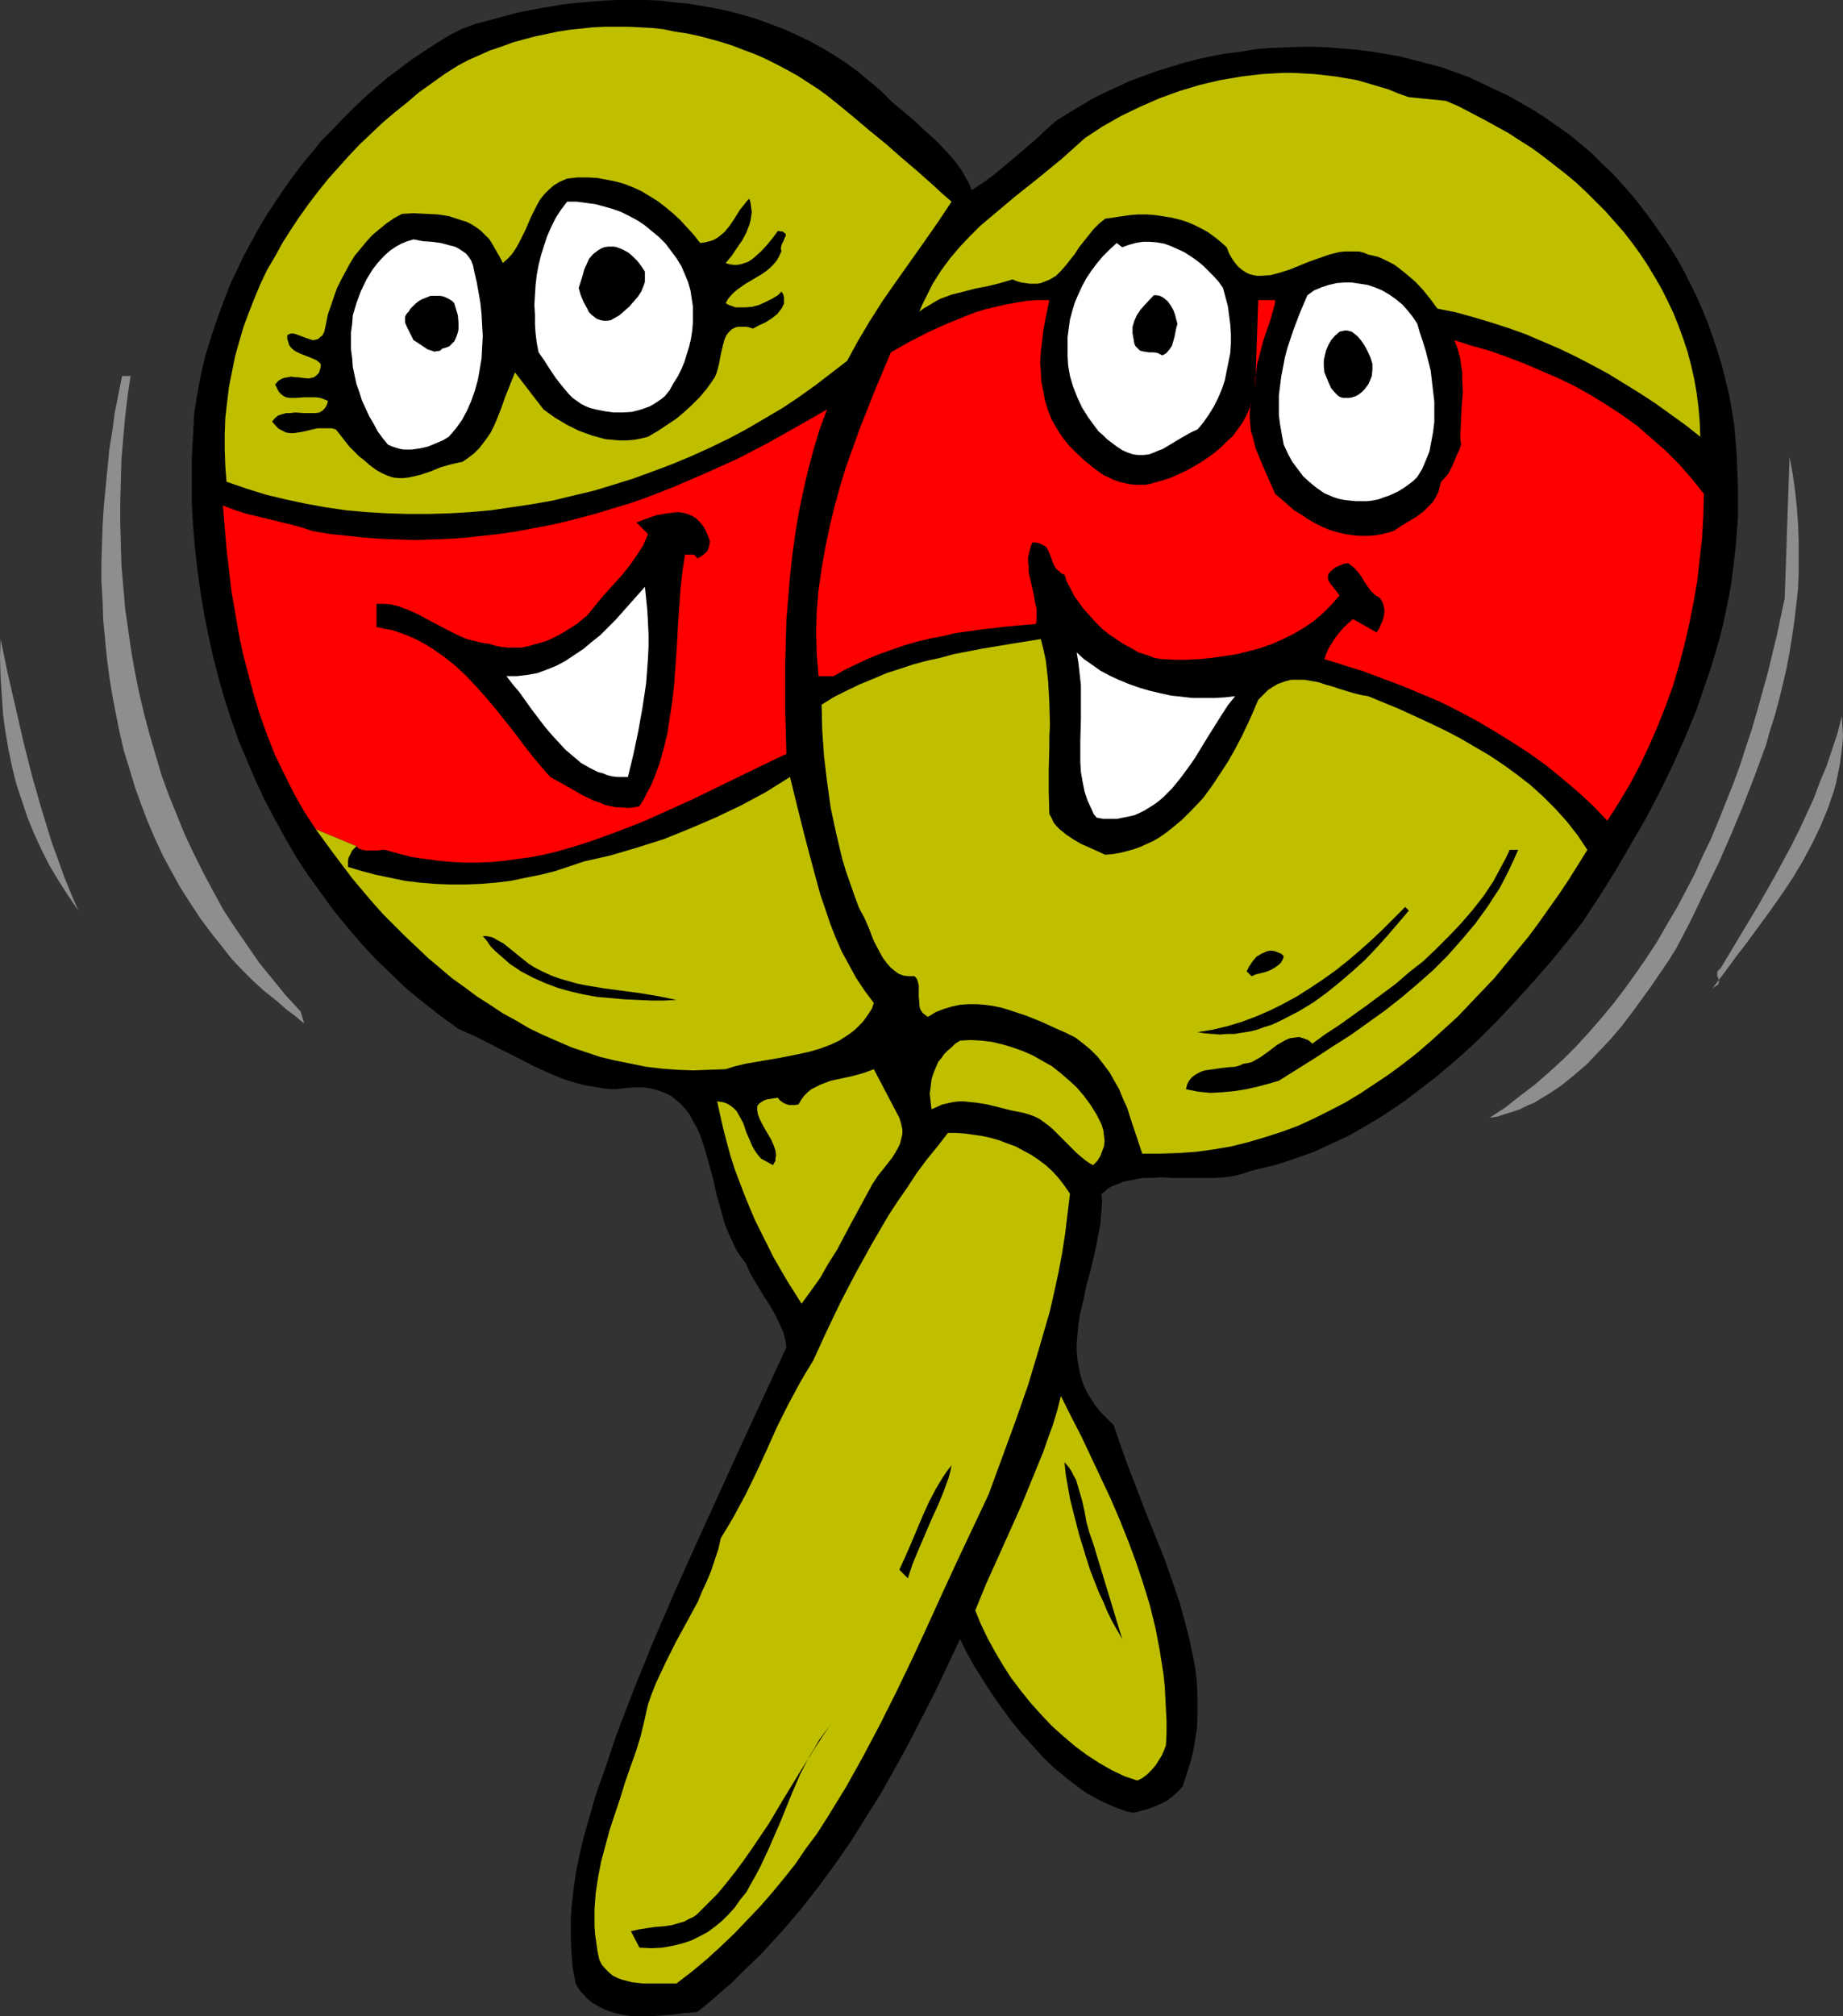
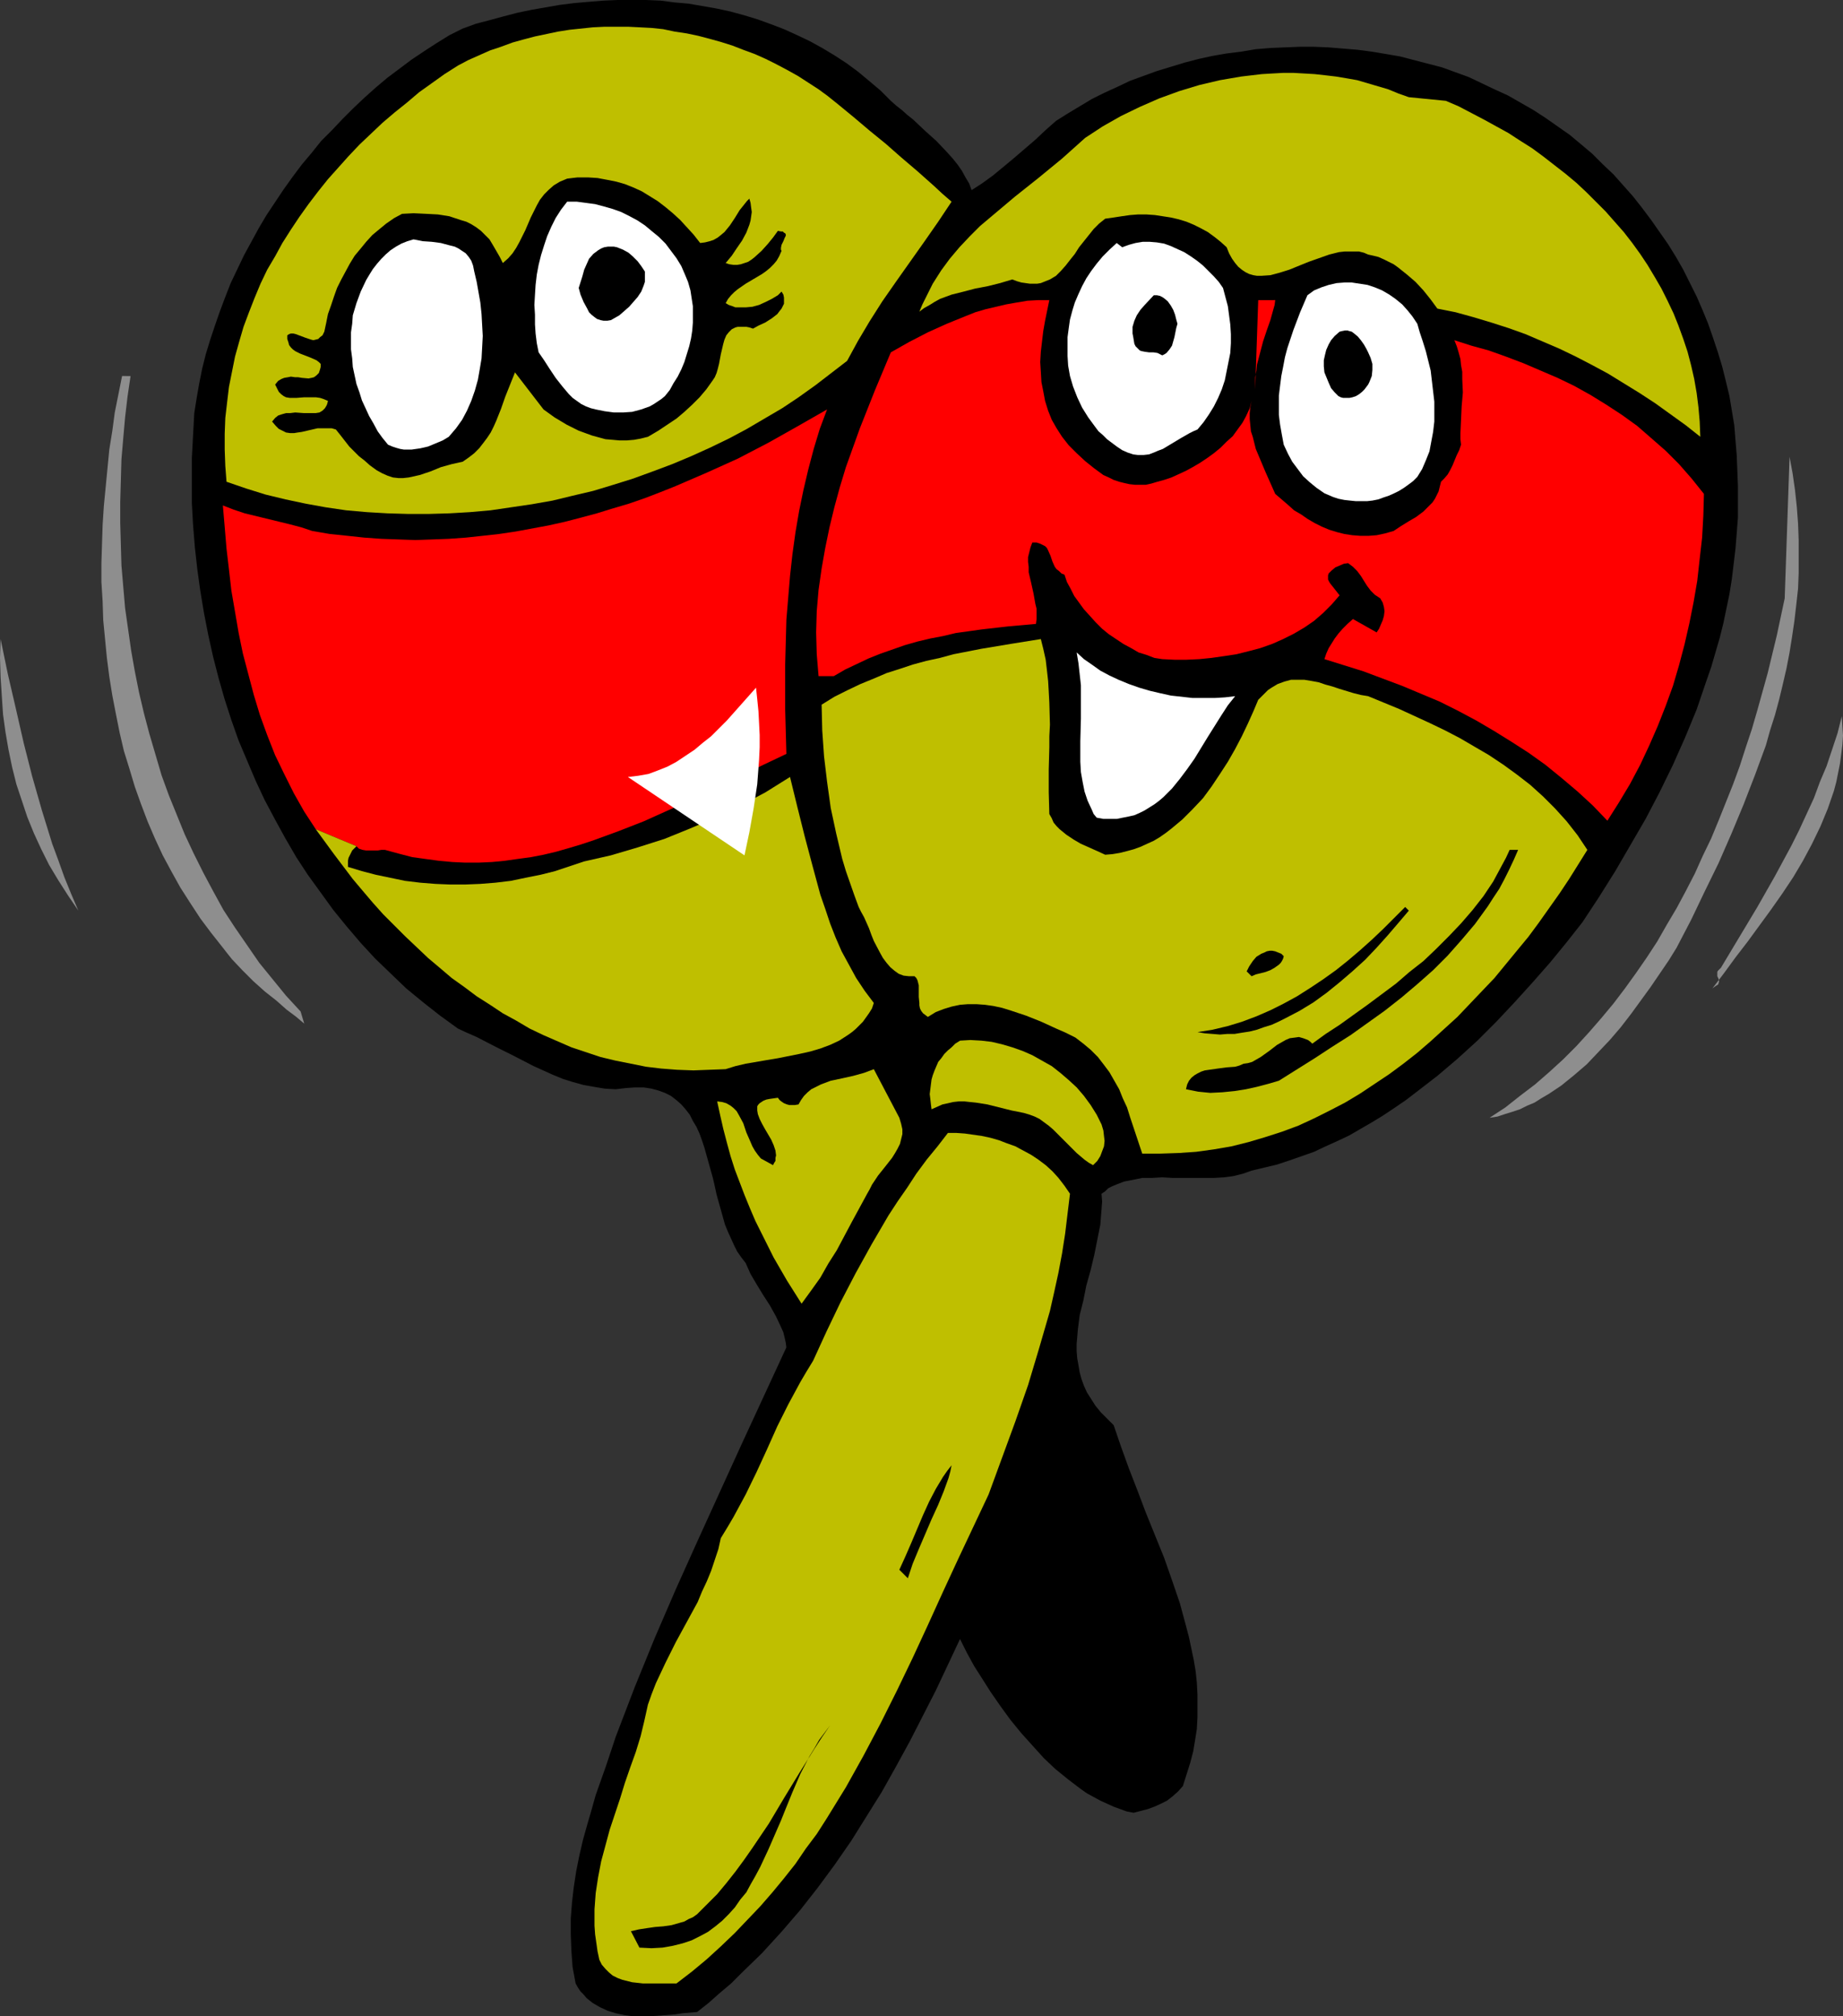
<svg xmlns="http://www.w3.org/2000/svg" xmlns:ns1="http://sodipodi.sourceforge.net/DTD/sodipodi-0.dtd" xmlns:ns2="http://www.inkscape.org/namespaces/inkscape" version="1.0" width="129.766mm" height="141.879mm" id="svg35" ns1:docname="Maracas - Smiling.wmf">
  <rect width="100%" height="100%" fill="#333333" stroke="none" />
  <ns1:namedview id="namedview35" pagecolor="#ffffff" bordercolor="#000000" borderopacity="0.25" ns2:showpageshadow="2" ns2:pageopacity="0.0" ns2:pagecheckerboard="0" ns2:deskcolor="#d1d1d1" ns2:document-units="mm" />
  <defs id="defs1">
    <pattern id="WMFhbasepattern" patternUnits="userSpaceOnUse" width="6" height="6" x="0" y="0" />
  </defs>
  <path style="fill:#000000;fill-opacity:1;fill-rule:evenodd;stroke:none" d="m 258.56,50.57 2.747,-1.777 2.909,-2.1 2.747,-2.262 2.909,-2.423 5.656,-4.847 2.747,-2.585 2.747,-2.423 3.07,-1.939 3.232,-1.939 3.232,-1.939 3.232,-1.616 3.555,-1.616 3.394,-1.616 3.555,-1.293 3.555,-1.293 3.717,-1.131 3.717,-1.131 3.717,-0.969 3.717,-0.808 3.717,-0.646 3.878,-0.485 3.878,-0.646 3.878,-0.323 3.878,-0.162 3.878,-0.162 h 3.878 l 3.878,0.162 3.878,0.323 3.878,0.323 3.717,0.485 3.878,0.646 3.717,0.646 3.717,0.969 3.717,0.969 3.717,0.969 3.555,1.293 3.555,1.293 3.394,1.616 3.394,1.616 3.555,1.616 3.394,1.939 3.394,1.939 3.232,2.1 3.232,2.262 3.232,2.262 2.909,2.423 3.07,2.585 2.747,2.747 2.909,2.747 2.586,2.908 2.586,2.908 2.424,3.07 2.424,3.231 2.262,3.231 2.262,3.231 2.101,3.393 1.939,3.393 1.778,3.554 1.778,3.554 1.616,3.716 1.454,3.554 1.293,3.716 1.293,3.878 1.131,3.716 0.97,3.878 0.97,4.039 0.646,3.878 0.646,3.878 0.323,4.039 0.323,3.878 0.162,4.039 0.162,4.201 v 4.201 4.201 l -0.323,4.201 -0.323,4.039 -0.485,4.039 -0.485,4.039 -0.646,4.039 -0.808,3.878 -0.808,3.878 -0.97,3.878 -1.131,3.878 -1.131,3.878 -1.293,3.716 -2.586,7.594 -3.07,7.432 -3.232,7.27 -3.555,7.27 -3.717,7.109 -4.04,6.947 -4.04,6.947 -4.363,6.947 -4.363,6.624 -4.202,5.332 -4.363,5.332 -4.686,5.332 -4.686,5.17 -5.01,5.332 -5.01,5.009 -5.333,4.847 -5.333,4.524 -5.656,4.362 -2.747,2.1 -3.07,2.1 -2.909,1.939 -2.909,1.777 -3.07,1.777 -3.07,1.777 -3.07,1.454 -3.232,1.454 -3.07,1.454 -3.232,1.131 -3.232,1.131 -3.394,1.131 -3.394,0.808 -3.394,0.808 -2.262,0.808 -2.586,0.646 -2.424,0.323 -2.747,0.162 h -2.747 -2.747 -5.494 l -2.747,-0.162 -2.747,0.162 h -2.586 l -2.424,0.485 -2.424,0.485 -2.101,0.808 -1.131,0.485 -0.97,0.485 -0.808,0.808 -0.97,0.646 0.162,2.1 -0.162,2.1 -0.323,4.039 -0.808,4.039 -0.808,4.039 -0.97,4.039 -1.131,4.039 -0.808,4.039 -0.97,3.878 -0.485,3.878 -0.162,1.939 -0.162,1.777 v 1.939 l 0.162,1.939 0.323,1.777 0.323,1.939 0.485,1.777 0.646,1.777 0.808,1.777 1.131,1.777 1.131,1.777 1.454,1.777 1.616,1.616 1.778,1.777 1.939,5.655 2.101,5.816 2.262,5.816 2.262,5.978 4.848,11.956 2.101,5.978 2.101,6.139 1.616,5.978 0.808,3.07 0.646,3.07 0.646,3.07 0.485,2.908 0.323,3.07 0.162,3.07 v 3.07 3.07 l -0.162,3.07 -0.485,3.07 -0.485,2.908 -0.808,3.07 -0.97,3.07 -0.97,3.07 -1.293,1.454 -1.454,1.293 -1.454,1.131 -1.616,0.808 -1.778,0.808 -1.778,0.646 -3.717,0.969 -1.778,-0.323 -1.778,-0.646 -1.778,-0.646 -1.778,-0.808 -1.778,-0.808 -1.778,-0.969 -1.778,-0.969 -1.616,-1.131 -3.394,-2.585 -3.394,-2.747 -3.07,-2.908 -3.07,-3.393 -2.909,-3.231 -2.909,-3.554 -2.586,-3.554 -2.586,-3.716 -2.262,-3.554 -2.262,-3.554 -1.939,-3.554 -1.778,-3.554 -6.464,13.733 -3.555,6.947 -3.394,6.624 -3.717,6.786 -3.717,6.624 -4.04,6.463 -4.04,6.463 -4.363,6.301 -4.525,6.139 -4.686,5.978 -5.01,5.816 -5.171,5.655 -5.494,5.332 -2.747,2.747 -3.07,2.585 -2.909,2.585 -3.07,2.423 -1.939,0.162 -1.939,0.162 -2.101,0.323 -2.101,0.162 -4.525,0.323 h -2.262 -2.262 l -2.262,-0.323 -2.262,-0.485 -2.101,-0.646 -2.101,-0.969 -1.939,-1.131 -0.808,-0.646 -0.808,-0.646 -0.808,-0.969 -0.808,-0.808 -0.646,-0.969 -0.646,-1.131 -0.808,-4.362 -0.323,-4.362 -0.162,-4.362 v -4.201 l 0.323,-4.201 0.485,-4.201 0.646,-4.201 0.808,-4.039 0.97,-4.201 1.131,-4.039 1.131,-3.878 1.131,-4.039 2.747,-7.755 2.586,-7.755 5.01,-13.087 5.333,-13.087 5.656,-13.087 5.818,-12.925 11.635,-25.527 11.958,-25.85 -0.162,-1.293 -0.323,-1.454 -0.323,-1.293 -0.646,-1.454 -1.293,-2.747 -1.616,-2.908 -1.778,-2.747 -1.778,-2.908 -1.616,-2.747 -1.293,-2.908 -1.131,-1.454 -1.131,-1.616 -0.808,-1.616 -0.808,-1.777 -0.808,-1.777 -0.808,-1.939 -1.131,-4.039 -1.131,-4.039 -0.485,-2.262 -0.485,-2.1 -1.131,-4.039 -1.131,-4.039 -0.646,-1.939 -0.646,-1.777 -0.808,-1.777 -0.97,-1.616 -0.808,-1.616 -1.131,-1.454 -1.131,-1.293 -1.293,-1.131 -1.454,-1.131 -1.616,-0.808 -1.778,-0.646 -1.778,-0.485 -2.101,-0.323 h -2.262 l -2.424,0.162 -2.747,0.323 -2.909,-0.162 -2.909,-0.485 -2.747,-0.485 -2.909,-0.808 -2.586,-0.808 -2.747,-1.131 -5.01,-2.262 -5.01,-2.585 -5.171,-2.585 -5.01,-2.585 -2.586,-1.131 -2.424,-1.131 -4.686,-3.393 -4.525,-3.554 -4.525,-3.716 -4.04,-3.878 -4.202,-4.039 -3.878,-4.201 -3.717,-4.362 -3.555,-4.362 -3.394,-4.685 -3.394,-4.685 -3.07,-4.685 -2.909,-5.009 -2.747,-5.009 -2.747,-5.17 -2.424,-5.17 -2.262,-5.332 -2.262,-5.332 -1.939,-5.493 -1.778,-5.493 -1.616,-5.655 -1.454,-5.655 -1.293,-5.816 -1.131,-5.816 -0.97,-5.816 -0.808,-5.816 -0.646,-5.816 -0.485,-5.978 -0.323,-5.816 v -6.139 -5.816 l 0.323,-5.978 0.323,-5.978 0.646,-4.039 0.646,-3.716 0.808,-4.039 0.97,-3.878 1.131,-3.716 1.293,-3.878 1.293,-3.716 1.454,-3.878 1.454,-3.716 1.778,-3.716 1.778,-3.716 1.939,-3.554 1.939,-3.554 2.101,-3.554 2.262,-3.393 2.262,-3.393 2.424,-3.393 2.424,-3.231 2.586,-3.07 2.586,-3.231 2.909,-2.908 2.747,-2.908 2.909,-2.908 2.909,-2.747 3.07,-2.747 3.07,-2.585 3.232,-2.423 3.232,-2.423 3.394,-2.262 3.232,-2.1 3.394,-2.1 3.555,-1.777 3.555,-1.293 3.717,-0.969 3.555,-0.969 3.717,-0.969 3.878,-0.808 3.717,-0.646 3.717,-0.646 3.878,-0.485 3.717,-0.323 3.878,-0.323 L 164.347,0 h 3.717 3.878 l 3.878,0.162 3.717,0.485 3.717,0.323 3.717,0.646 3.717,0.646 3.717,0.808 3.555,0.969 3.717,1.131 3.555,1.293 3.394,1.293 3.555,1.616 3.394,1.616 3.232,1.777 3.232,1.939 3.232,2.1 3.07,2.262 2.909,2.423 3.07,2.585 2.747,2.747 1.454,1.293 1.454,1.131 1.454,1.293 1.616,1.293 3.07,2.908 3.07,2.747 2.909,3.07 1.454,1.616 1.293,1.616 1.131,1.616 0.97,1.777 0.97,1.616 z" id="path1" />
  <path style="fill:#bfbf00;fill-opacity:1;fill-rule:evenodd;stroke:none" d="m 253.227,53.64 -3.555,5.332 -3.717,5.332 -7.434,10.502 -3.717,5.332 -3.394,5.332 -3.07,5.17 -2.909,5.332 -4.202,3.231 -4.202,3.231 -4.525,3.231 -4.363,2.908 -4.686,2.747 -4.686,2.747 -4.848,2.585 -5.01,2.423 -5.01,2.262 -5.01,2.1 -5.171,1.939 -5.333,1.939 -5.171,1.616 -5.333,1.616 -5.494,1.293 -5.333,1.293 -5.494,0.969 -5.494,0.808 -5.494,0.808 -5.494,0.485 -5.494,0.323 -5.494,0.162 h -5.494 l -5.494,-0.162 -5.494,-0.323 -5.494,-0.485 -5.494,-0.808 -5.333,-0.969 -5.333,-1.131 -5.333,-1.293 -5.171,-1.616 -5.171,-1.777 -0.323,-4.201 -0.162,-4.362 v -4.201 l 0.162,-4.201 0.485,-4.201 0.485,-4.039 0.808,-4.039 0.808,-4.039 1.131,-4.039 1.131,-3.878 1.454,-3.878 1.454,-3.716 1.616,-3.878 1.778,-3.716 2.101,-3.554 1.939,-3.554 2.262,-3.554 2.262,-3.393 2.424,-3.393 2.586,-3.393 2.586,-3.231 2.747,-3.07 2.747,-3.07 2.909,-3.07 3.07,-2.908 3.07,-2.908 3.232,-2.747 3.232,-2.585 3.232,-2.747 3.394,-2.423 3.394,-2.423 3.555,-2.262 2.747,-1.454 2.909,-1.293 2.909,-1.293 2.909,-0.969 3.07,-1.131 2.909,-0.808 3.07,-0.808 3.07,-0.646 3.07,-0.646 3.07,-0.485 3.07,-0.323 3.07,-0.323 3.232,-0.162 h 3.07 3.07 l 3.232,0.162 3.07,0.162 3.07,0.323 3.07,0.646 3.232,0.485 3.07,0.646 3.07,0.808 2.909,0.808 3.07,0.969 2.909,1.131 3.07,1.131 2.909,1.293 2.909,1.454 2.747,1.454 2.909,1.616 2.747,1.777 2.747,1.777 2.424,1.777 2.424,1.939 4.525,3.716 4.202,3.554 4.363,3.554 4.04,3.554 4.363,3.716 4.363,3.878 2.262,2.1 z" id="path2" />
  <path style="fill:#bfbf00;fill-opacity:1;fill-rule:evenodd;stroke:none" d="m 384.769,26.82 3.394,1.454 3.394,1.777 3.394,1.777 3.232,1.777 3.232,1.777 3.232,2.1 3.07,1.939 3.07,2.262 2.909,2.262 2.909,2.262 2.909,2.423 2.586,2.423 2.586,2.585 2.586,2.585 2.424,2.747 2.424,2.747 2.262,2.908 2.101,2.908 1.939,2.908 1.939,3.231 1.778,3.07 1.616,3.231 1.616,3.393 1.293,3.231 1.293,3.554 1.131,3.393 0.97,3.716 0.808,3.554 0.646,3.716 0.485,3.878 0.323,3.716 0.162,4.039 -3.878,-3.07 -4.04,-2.908 -4.04,-2.908 -4.202,-2.747 -4.202,-2.585 -4.202,-2.585 -4.202,-2.262 -4.363,-2.262 -4.363,-2.1 -4.525,-1.939 -4.525,-1.939 -4.525,-1.616 -4.525,-1.454 -4.848,-1.454 -4.686,-1.293 -4.848,-0.969 -1.778,-2.423 -1.939,-2.423 -2.101,-2.262 -2.262,-1.939 -2.424,-1.939 -1.131,-0.808 -1.293,-0.646 -1.293,-0.646 -1.454,-0.646 -1.293,-0.323 -1.454,-0.323 -1.131,-0.485 -1.293,-0.323 h -1.293 -1.293 -1.293 l -1.454,0.162 -2.586,0.646 -2.747,0.969 -2.747,0.969 -5.171,2.1 -2.586,0.808 -2.424,0.646 -2.424,0.162 h -1.131 l -0.97,-0.162 -1.131,-0.323 -0.97,-0.485 -0.97,-0.646 -0.97,-0.808 -0.808,-0.969 -0.808,-1.131 -0.808,-1.454 -0.646,-1.616 -1.616,-1.454 -1.616,-1.293 -1.778,-1.293 -1.778,-0.969 -1.939,-0.969 -1.939,-0.808 -2.101,-0.646 -2.101,-0.485 -2.101,-0.323 -2.101,-0.323 -2.262,-0.162 h -2.262 l -2.101,0.162 -2.262,0.323 -2.101,0.323 -2.262,0.323 -1.616,1.293 -1.454,1.454 -1.293,1.616 -1.293,1.616 -1.293,1.616 -1.131,1.777 -1.293,1.616 -1.131,1.454 -1.293,1.454 -1.293,1.293 -1.616,0.969 -1.616,0.646 -0.808,0.323 -0.97,0.162 h -0.97 -0.97 l -1.131,-0.162 -1.131,-0.162 -1.131,-0.323 -1.293,-0.485 -3.232,0.969 -3.232,0.808 -3.394,0.646 -3.07,0.808 -3.232,0.808 -3.07,1.131 -1.454,0.808 -1.293,0.808 -1.454,0.808 -1.293,0.969 0.808,-1.939 0.97,-1.939 1.778,-3.554 2.262,-3.554 2.262,-3.07 2.586,-3.07 2.747,-2.908 2.747,-2.747 3.07,-2.585 6.141,-5.17 6.302,-5.009 6.302,-5.17 3.07,-2.747 3.07,-2.747 4.686,-3.07 4.848,-2.747 5.01,-2.423 5.171,-2.262 5.333,-1.939 5.333,-1.616 5.494,-1.293 5.656,-0.969 5.494,-0.646 2.747,-0.162 2.909,-0.162 h 2.747 l 2.909,0.162 2.747,0.162 2.909,0.323 2.747,0.323 2.909,0.485 2.747,0.485 2.747,0.808 2.747,0.808 2.747,0.808 2.747,1.131 2.747,0.969 z" id="path3" />
  <path style="fill:#000000;fill-opacity:1;fill-rule:evenodd;stroke:none" d="m 186.325,64.626 1.293,-0.162 1.293,-0.323 0.97,-0.323 1.131,-0.646 0.808,-0.646 0.97,-0.808 1.454,-1.777 1.293,-1.939 1.293,-2.1 1.293,-1.616 0.646,-0.808 0.646,-0.646 0.323,1.131 0.162,1.293 0.162,1.131 -0.162,1.131 -0.162,1.131 -0.323,1.131 -0.808,2.1 -1.131,2.1 -1.454,2.1 -1.293,1.939 -1.616,1.939 0.97,0.323 1.131,0.162 h 0.97 l 0.97,-0.162 0.97,-0.323 0.97,-0.323 0.97,-0.646 0.808,-0.646 1.778,-1.616 1.616,-1.777 1.454,-1.777 1.293,-1.777 0.808,0.162 h 0.485 l 0.323,0.323 0.323,0.162 0.162,0.323 v 0.323 l -0.323,0.646 -0.323,0.808 -0.485,0.969 -0.162,0.808 v 0.485 l 0.162,0.323 -0.646,1.454 -0.646,1.131 -0.808,0.969 -0.97,0.969 -0.97,0.808 -1.131,0.808 -4.363,2.585 -2.101,1.454 -0.97,0.808 -0.808,0.808 -0.808,0.969 -0.646,1.131 0.808,0.485 0.97,0.323 0.808,0.323 h 0.97 1.778 l 1.778,-0.162 1.778,-0.485 1.778,-0.808 1.616,-0.808 1.616,-0.969 0.97,-0.969 0.485,0.808 0.162,0.808 v 0.808 0.808 l -0.323,0.646 -0.323,0.646 -0.646,0.808 -0.485,0.646 -1.454,1.131 -1.778,1.131 -1.778,0.808 -1.454,0.808 -0.97,-0.323 -0.808,-0.162 h -0.808 -0.808 -0.646 l -0.646,0.162 -0.97,0.485 -0.808,0.808 -0.646,0.808 -0.485,1.131 -0.323,1.131 -0.646,2.747 -0.485,2.585 -0.323,1.293 -0.323,1.131 -0.485,1.131 -0.646,0.969 -1.616,2.262 -1.778,2.1 -1.939,1.939 -2.101,1.939 -2.101,1.777 -2.424,1.616 -2.424,1.616 -2.747,1.616 -1.939,0.485 -1.778,0.323 -1.939,0.162 h -1.939 l -1.778,-0.162 -1.939,-0.162 -1.778,-0.485 -1.778,-0.485 -1.778,-0.646 -1.778,-0.646 -1.616,-0.808 -1.616,-0.808 -3.232,-1.939 -2.909,-2.1 -7.595,-9.855 -1.293,3.231 -1.293,3.231 -1.131,3.231 -1.293,3.231 -0.646,1.454 -0.808,1.616 -0.97,1.454 -0.97,1.293 -1.131,1.454 -1.293,1.293 -1.454,1.131 -1.616,1.131 -1.454,0.323 -1.454,0.323 -2.909,0.808 -2.747,1.131 -2.909,0.969 -1.454,0.323 -1.454,0.323 -1.454,0.162 h -1.293 l -1.454,-0.162 -1.454,-0.485 -1.454,-0.646 -1.454,-0.808 -1.778,-1.293 -1.454,-1.293 -1.454,-1.131 -1.293,-1.293 -1.293,-1.293 -1.131,-1.454 -1.131,-1.454 -1.293,-1.616 -1.131,-0.323 h -1.293 -1.131 -1.293 l -2.101,0.485 -2.101,0.485 -1.131,0.162 -0.97,0.162 h -0.97 l -1.131,-0.162 -0.97,-0.485 -0.97,-0.485 -0.808,-0.808 -0.97,-1.131 0.808,-0.969 0.808,-0.646 0.97,-0.323 1.131,-0.323 h 1.131 l 1.293,-0.162 2.262,0.162 h 2.262 0.97 l 0.97,-0.162 0.808,-0.485 0.646,-0.646 0.485,-0.808 0.162,-0.485 0.162,-0.646 -1.131,-0.485 -0.97,-0.323 -1.131,-0.162 h -0.97 -2.101 l -2.101,0.162 h -1.778 l -0.97,-0.162 -0.646,-0.323 -0.646,-0.485 -0.646,-0.646 -0.485,-0.969 -0.485,-0.969 0.808,-0.969 0.808,-0.485 0.808,-0.323 0.97,-0.162 0.808,-0.162 1.131,0.162 h 0.808 l 0.97,0.162 1.778,0.162 0.808,-0.162 0.646,-0.162 0.646,-0.485 0.646,-0.646 0.162,-0.485 0.162,-0.485 0.162,-0.646 v -0.808 l -0.485,-0.485 -0.646,-0.485 -1.454,-0.646 -2.909,-1.131 -1.293,-0.646 -0.646,-0.485 -0.485,-0.485 -0.485,-0.646 -0.162,-0.646 -0.323,-0.969 v -0.969 l 0.485,-0.323 0.485,-0.162 h 0.646 l 0.646,0.162 1.293,0.485 1.293,0.485 1.454,0.485 0.646,0.162 0.646,-0.162 0.646,-0.162 0.485,-0.485 0.646,-0.485 0.485,-0.969 0.485,-2.262 0.485,-2.423 0.808,-2.262 0.808,-2.423 0.808,-2.262 1.131,-2.262 1.131,-2.1 1.131,-2.1 1.293,-2.1 1.616,-1.939 1.454,-1.777 1.616,-1.777 1.939,-1.616 1.778,-1.454 2.101,-1.454 2.101,-1.131 3.07,-0.162 3.394,0.162 3.07,0.162 3.07,0.485 1.454,0.485 1.454,0.485 1.616,0.485 1.293,0.646 1.293,0.808 1.293,0.969 1.131,1.131 1.131,1.131 0.97,1.616 1.778,3.07 0.808,1.616 1.454,-1.293 1.131,-1.293 0.97,-1.454 0.808,-1.454 1.616,-3.231 1.454,-3.393 1.616,-3.231 0.808,-1.454 1.131,-1.454 1.293,-1.293 1.293,-1.131 1.616,-0.969 1.939,-0.808 2.747,-0.323 h 2.747 l 2.586,0.162 2.586,0.485 2.424,0.485 2.262,0.646 2.424,0.969 2.101,0.969 2.101,1.293 2.101,1.293 2.101,1.616 1.939,1.616 1.939,1.777 1.778,1.939 1.778,1.939 z" id="path4" />
  <path style="fill:#ffffff;fill-opacity:1;fill-rule:evenodd;stroke:none" d="m 182.285,73.027 0.808,1.939 0.646,2.262 0.323,2.1 0.323,2.1 v 2.1 2.262 l -0.162,2.1 -0.323,2.1 -0.485,2.1 -0.646,2.1 -0.646,2.1 -0.808,1.939 -0.97,1.939 -1.131,1.777 -0.97,1.777 -1.293,1.616 -0.97,0.808 -0.97,0.646 -0.97,0.646 -1.131,0.646 -2.262,0.808 -2.424,0.646 -2.424,0.162 h -2.424 l -2.424,-0.323 -2.424,-0.485 -1.293,-0.323 -1.293,-0.485 -1.293,-0.646 -1.131,-0.808 -1.131,-0.808 -0.97,-0.969 -1.778,-2.1 -1.778,-2.262 -1.616,-2.423 -1.454,-2.262 -1.454,-2.1 -0.485,-2.423 -0.323,-2.585 -0.162,-2.423 v -2.585 l -0.162,-2.585 0.162,-2.747 0.162,-2.585 0.323,-2.747 0.485,-2.585 0.646,-2.585 0.808,-2.585 0.808,-2.423 1.131,-2.585 1.131,-2.262 1.454,-2.262 1.616,-2.1 h 2.586 l 2.424,0.323 2.424,0.323 2.424,0.646 2.262,0.646 2.262,0.808 2.262,1.131 2.101,1.131 1.939,1.293 1.939,1.616 1.778,1.454 1.778,1.777 1.454,1.939 1.454,1.939 1.293,2.1 z" id="path5" />
  <path style="fill:#ffffff;fill-opacity:1;fill-rule:evenodd;stroke:none" d="m 126.209,72.22 0.646,2.747 0.485,2.747 0.485,2.747 0.323,3.07 0.162,2.908 0.162,2.908 -0.162,3.07 -0.162,2.908 -0.485,2.908 -0.485,2.747 -0.808,2.908 -0.97,2.747 -1.131,2.585 -1.293,2.423 -1.616,2.262 -1.939,2.262 -1.616,0.969 -1.939,0.808 -1.939,0.808 -2.101,0.485 -2.262,0.323 h -2.101 l -0.97,-0.162 -1.131,-0.323 -0.97,-0.323 -1.131,-0.485 -1.454,-1.777 -1.293,-1.777 -1.131,-2.1 -1.131,-1.939 -0.97,-2.1 -0.97,-2.1 -0.646,-2.1 -0.808,-2.262 -0.485,-2.262 -0.485,-2.262 -0.162,-2.262 -0.323,-2.423 v -2.262 -2.262 l 0.323,-2.262 0.162,-2.262 0.97,-3.231 1.131,-3.07 1.454,-3.07 0.97,-1.616 0.808,-1.293 1.131,-1.454 1.131,-1.293 1.131,-1.131 1.293,-1.131 1.454,-0.969 1.454,-0.808 1.616,-0.646 1.616,-0.485 2.424,0.485 2.424,0.162 2.424,0.323 2.424,0.646 1.293,0.323 0.97,0.485 0.97,0.646 0.97,0.646 0.808,0.969 0.646,0.969 0.485,1.293 z" id="path6" />
  <path style="fill:#ffffff;fill-opacity:1;fill-rule:evenodd;stroke:none" d="m 325.462,76.582 0.646,2.423 0.646,2.423 0.323,2.423 0.323,2.423 0.162,2.585 v 2.423 l -0.162,2.585 -0.485,2.423 -0.485,2.423 -0.485,2.423 -0.808,2.423 -0.97,2.262 -1.131,2.262 -1.293,2.1 -1.454,2.1 -1.616,1.939 -1.131,0.485 -0.97,0.485 -2.262,1.293 -2.424,1.454 -2.424,1.454 -1.293,0.485 -1.131,0.485 -1.293,0.485 -1.454,0.162 h -1.454 l -1.293,-0.162 -1.454,-0.485 -1.454,-0.646 -1.454,-0.969 -1.293,-0.969 -1.293,-0.969 -1.131,-1.131 -1.131,-0.969 -0.97,-1.293 -1.778,-2.423 -1.616,-2.585 -1.293,-2.747 -1.131,-2.908 -0.808,-2.747 -0.485,-2.747 -0.162,-2.585 v -2.423 -2.585 l 0.323,-2.423 0.323,-2.262 0.646,-2.423 0.646,-2.1 0.97,-2.262 0.97,-2.1 1.131,-2.1 1.293,-1.939 1.454,-1.939 1.616,-1.939 1.778,-1.777 1.939,-1.777 1.454,1.131 1.778,-0.646 1.778,-0.485 1.939,-0.323 h 1.778 l 1.939,0.162 1.939,0.323 1.778,0.646 1.778,0.808 1.778,0.808 1.778,1.131 1.616,1.131 1.616,1.293 1.454,1.454 1.454,1.454 1.293,1.454 z" id="path7" />
  <path style="fill:#000000;fill-opacity:1;fill-rule:evenodd;stroke:none" d="m 171.619,72.22 v 0.969 0.969 0.808 l -0.323,0.969 -0.323,0.808 -0.323,0.808 -0.97,1.454 -1.131,1.293 -1.131,1.293 -1.293,1.131 -1.293,1.131 -1.131,0.646 -1.131,0.646 -0.97,0.162 h -0.97 l -0.808,-0.162 -0.97,-0.323 -0.646,-0.485 -0.808,-0.646 -0.646,-0.646 -0.485,-0.969 -0.97,-1.777 -0.808,-1.939 -0.485,-1.777 0.97,-3.07 0.485,-1.777 0.646,-1.454 0.646,-1.454 1.131,-1.293 0.646,-0.485 0.646,-0.485 0.808,-0.485 0.808,-0.323 0.97,-0.162 h 0.808 0.808 l 0.808,0.162 0.808,0.323 0.808,0.323 1.454,0.808 1.131,0.969 1.293,1.293 0.97,1.293 z" id="path8" />
  <path style="fill:#ffffff;fill-opacity:1;fill-rule:evenodd;stroke:none" d="m 377.174,86.114 0.646,2.262 0.808,2.423 0.808,2.585 1.293,5.17 0.323,2.747 0.323,2.747 0.323,2.747 v 2.747 2.585 l -0.323,2.747 -0.485,2.585 -0.485,2.585 -0.97,2.423 -0.97,2.262 -1.293,2.1 -1.131,1.131 -1.293,0.969 -1.131,0.808 -1.293,0.808 -1.293,0.646 -1.454,0.646 -1.454,0.485 -1.293,0.485 -1.616,0.323 -1.454,0.162 h -1.454 -1.454 l -1.616,-0.162 -1.454,-0.162 -1.616,-0.323 -1.454,-0.485 -2.262,-0.969 -2.101,-1.454 -1.778,-1.454 -1.778,-1.616 -1.454,-1.939 -1.454,-1.939 -1.131,-2.1 -1.131,-2.423 -0.485,-2.585 -0.485,-2.747 -0.323,-2.585 v -2.585 -2.585 l 0.323,-2.585 0.323,-2.585 0.485,-2.423 0.485,-2.585 0.646,-2.423 1.616,-4.847 1.778,-4.685 1.939,-4.524 1.778,-1.293 1.939,-0.808 1.939,-0.646 2.101,-0.485 2.101,-0.162 h 1.939 l 2.101,0.323 2.101,0.323 1.939,0.646 1.939,0.808 1.939,1.131 1.616,1.131 1.778,1.454 1.454,1.616 1.293,1.616 z" id="path9" />
-   <path style="fill:#000000;fill-opacity:1;fill-rule:evenodd;stroke:none" d="m 120.877,80.621 0.485,1.616 0.485,1.616 0.162,1.939 v 1.777 l -0.162,0.808 -0.323,0.969 -0.323,0.808 -0.323,0.646 -0.646,0.646 -0.646,0.646 -0.808,0.323 -1.131,0.323 -0.485,0.485 -0.485,0.162 h -0.485 l -0.485,0.162 -0.97,-0.323 -0.97,-0.323 -0.97,-0.646 -0.485,-0.323 -0.485,-0.323 -0.97,-0.646 -0.808,-0.485 -0.323,-0.646 -0.485,-0.969 -0.485,-0.969 -0.485,-0.969 -0.485,-1.131 v -0.969 -0.485 l 0.162,-0.485 0.323,-0.485 0.485,-0.485 0.485,-0.808 0.646,-0.646 0.646,-0.646 0.808,-0.646 0.808,-0.485 0.808,-0.323 0.808,-0.323 0.808,-0.323 h 0.808 0.97 0.808 l 0.808,0.162 0.808,0.323 0.646,0.323 0.808,0.485 z" id="path10" />
  <path style="fill:#000000;fill-opacity:1;fill-rule:evenodd;stroke:none" d="m 313.342,86.114 -0.323,1.131 -0.485,2.423 -0.323,1.131 -0.323,1.131 -0.646,0.969 -0.808,0.969 -0.485,0.323 -0.646,0.323 -0.646,-0.323 -0.646,-0.323 -1.131,-0.162 h -1.131 l -1.131,-0.162 -0.808,-0.162 -0.485,-0.162 -0.323,-0.323 -0.323,-0.323 -0.485,-0.485 -0.323,-0.646 -0.162,-0.969 -0.162,-0.969 -0.162,-0.808 v -0.969 -0.808 l 0.485,-1.616 0.646,-1.454 0.97,-1.454 1.131,-1.293 2.424,-2.585 h 0.808 l 0.808,0.162 0.646,0.323 0.485,0.323 0.97,0.808 0.808,1.131 0.646,1.131 0.485,1.293 0.323,1.293 z" id="path11" />
  <path style="fill:#ff0000;fill-opacity:1;fill-rule:evenodd;stroke:none" d="m 279.244,79.813 -1.131,5.493 -0.485,2.747 -0.323,2.747 -0.323,2.747 -0.162,2.747 0.162,2.585 0.162,2.747 0.485,2.423 0.485,2.585 0.808,2.585 0.97,2.423 1.293,2.262 1.454,2.262 1.778,2.262 2.101,2.1 2.262,2.1 2.424,1.939 2.424,1.777 1.454,0.646 1.293,0.646 1.454,0.485 1.293,0.323 1.454,0.323 1.454,0.162 h 1.454 1.454 l 1.454,-0.323 1.616,-0.485 1.778,-0.485 1.939,-0.646 1.778,-0.808 2.101,-0.969 1.778,-0.969 1.939,-1.131 1.939,-1.293 1.778,-1.293 1.778,-1.454 1.616,-1.616 1.616,-1.454 1.293,-1.777 1.293,-1.777 0.97,-1.777 0.97,-2.1 0.485,-1.939 -0.323,1.616 -0.162,1.616 v 1.616 l 0.162,1.616 0.162,1.616 0.485,1.454 0.808,3.231 1.293,3.07 1.293,3.07 1.293,2.908 1.293,2.908 3.394,2.908 1.616,1.454 1.939,1.131 1.616,1.131 1.939,1.131 1.939,0.969 1.939,0.808 2.101,0.646 1.939,0.485 2.101,0.323 2.101,0.162 h 2.262 l 2.101,-0.162 2.262,-0.485 2.262,-0.646 1.939,-1.293 2.101,-1.293 1.939,-1.131 1.939,-1.454 1.616,-1.616 0.808,-0.808 0.646,-0.969 0.485,-0.969 0.485,-0.969 0.323,-1.293 0.323,-1.293 0.808,-0.808 0.97,-1.131 0.646,-1.131 0.646,-1.293 1.131,-2.747 0.646,-1.293 0.485,-1.454 -0.162,-1.454 v -1.616 l 0.162,-3.554 0.162,-3.554 0.323,-3.716 -0.162,-3.554 v -1.939 l -0.323,-1.777 -0.162,-1.616 -0.485,-1.777 -0.485,-1.616 -0.646,-1.616 4.525,1.454 4.686,1.293 4.525,1.616 4.686,1.777 4.525,1.939 4.525,1.939 4.363,2.1 4.363,2.423 4.202,2.585 4.202,2.747 4.04,2.908 3.717,3.231 3.878,3.393 3.555,3.554 3.394,3.878 3.232,4.039 -0.162,5.816 -0.323,5.816 -0.646,5.655 -0.646,5.816 -0.97,5.655 -1.131,5.655 -1.293,5.655 -1.454,5.493 -1.616,5.493 -1.939,5.332 -2.101,5.332 -2.262,5.17 -2.424,5.17 -2.747,5.17 -2.909,4.847 -3.07,4.847 -3.878,-4.039 -4.04,-3.716 -4.202,-3.554 -4.363,-3.554 -4.525,-3.231 -4.525,-2.908 -4.686,-2.908 -4.686,-2.747 -4.848,-2.585 -4.848,-2.423 -5.01,-2.1 -5.01,-2.1 -5.171,-1.939 -5.171,-1.939 -5.171,-1.616 -5.171,-1.616 0.485,-1.454 0.646,-1.454 0.808,-1.293 0.808,-1.293 0.97,-1.293 1.131,-1.293 1.293,-1.293 1.454,-1.293 6.302,3.554 0.646,-0.969 0.485,-1.131 0.485,-1.131 0.323,-1.131 0.162,-1.293 -0.162,-1.131 -0.323,-1.131 -0.646,-1.131 -1.454,-0.969 -1.131,-1.131 -0.97,-1.293 -0.808,-1.293 -0.808,-1.293 -0.97,-1.293 -1.131,-1.131 -1.293,-0.969 -1.131,0.162 -1.131,0.485 -1.131,0.485 -0.97,0.808 -0.485,0.485 -0.323,0.323 -0.162,0.485 v 0.646 0.485 l 0.323,0.646 0.323,0.485 0.646,0.808 1.778,2.262 -2.101,2.423 -2.262,2.262 -2.424,2.1 -2.586,1.777 -2.747,1.616 -2.909,1.454 -2.909,1.293 -3.232,1.131 -3.07,0.808 -3.232,0.808 -3.232,0.485 -3.394,0.485 -3.232,0.323 -3.394,0.162 h -3.232 l -3.232,-0.162 -2.101,-0.323 -2.101,-0.808 -2.101,-0.646 -1.939,-1.131 -2.101,-1.131 -1.939,-1.293 -1.939,-1.293 -1.778,-1.454 -1.778,-1.777 -1.454,-1.616 -1.616,-1.777 -1.293,-1.777 -1.293,-1.777 -0.97,-1.939 -0.97,-1.777 -0.646,-1.939 -0.808,-0.323 -0.646,-0.646 -0.646,-0.485 -0.485,-0.646 -0.646,-1.454 -0.485,-1.454 -0.646,-1.454 -0.323,-0.646 -0.485,-0.485 -0.646,-0.323 -0.646,-0.323 -0.97,-0.323 h -1.131 l -0.485,1.293 -0.323,1.293 -0.323,1.293 v 1.293 l 0.162,1.293 v 1.454 l 0.646,2.747 0.646,2.908 0.485,2.747 0.323,1.293 v 1.454 1.293 l -0.162,1.293 -7.272,0.646 -7.11,0.808 -6.949,0.969 -3.394,0.808 -3.394,0.646 -3.394,0.808 -3.394,0.969 -3.232,1.131 -3.232,1.131 -3.232,1.293 -3.07,1.454 -3.07,1.454 -3.07,1.777 h -4.04 l -0.485,-5.816 -0.162,-5.816 0.162,-5.655 0.485,-5.655 0.808,-5.655 0.97,-5.493 1.131,-5.493 1.293,-5.332 1.454,-5.332 1.616,-5.332 3.717,-10.34 4.04,-10.179 4.202,-10.017 4.848,-2.747 5.01,-2.585 5.01,-2.262 5.171,-2.1 2.424,-0.969 2.747,-0.808 2.747,-0.646 2.747,-0.646 2.747,-0.485 2.909,-0.485 2.909,-0.162 z" id="path12" />
  <path style="fill:#ff0000;fill-opacity:1;fill-rule:evenodd;stroke:none" d="m 339.36,79.813 -0.162,1.293 -0.323,1.131 -0.808,2.908 -0.97,2.747 -0.97,2.908 -0.808,3.07 -0.808,3.07 -0.162,1.616 -0.323,1.777 v 1.616 1.616 l 0.808,-23.75 z" id="path13" />
  <path style="fill:#000000;fill-opacity:1;fill-rule:evenodd;stroke:none" d="m 364.084,93.708 0.646,1.454 0.485,1.616 v 1.616 l -0.162,1.616 -0.646,1.616 -0.323,0.646 -0.485,0.646 -0.485,0.646 -0.646,0.646 -0.808,0.646 -0.808,0.485 -0.97,0.323 -0.808,0.162 h -0.808 -0.808 l -0.646,-0.162 -0.646,-0.323 -0.485,-0.485 -0.485,-0.485 -0.97,-1.131 -0.646,-1.454 -1.131,-2.747 -0.162,-1.616 v -1.616 l 0.323,-1.454 0.323,-1.293 0.646,-1.454 0.646,-1.131 0.97,-1.131 1.293,-1.131 0.646,-0.162 0.808,-0.162 h 0.646 l 0.485,0.162 0.646,0.162 0.646,0.485 0.97,0.808 0.808,0.969 0.808,1.131 0.646,1.131 z" id="path14" />
  <path style="fill:#8e8e8e;fill-opacity:1;fill-rule:evenodd;stroke:none" d="m 34.744,100.009 -0.808,5.493 -0.646,5.493 -0.485,5.493 -0.485,5.655 -0.162,5.655 -0.162,5.655 v 5.655 l 0.162,5.655 0.162,5.655 0.485,5.655 0.485,5.655 0.808,5.655 0.808,5.655 0.97,5.493 1.131,5.655 1.293,5.493 1.454,5.493 1.616,5.493 1.616,5.493 1.939,5.332 2.101,5.17 2.101,5.17 2.424,5.17 2.586,5.17 2.586,4.847 2.747,5.009 3.07,4.685 3.232,4.685 3.232,4.685 3.555,4.362 3.555,4.362 3.878,4.201 0.97,3.231 -0.97,-0.808 -1.131,-0.969 -1.293,-0.969 -1.293,-0.969 -2.747,-2.423 -3.07,-2.423 -3.07,-2.747 -2.909,-2.908 -2.747,-2.908 -1.293,-1.616 -1.131,-1.454 -3.07,-3.878 -2.909,-3.878 -2.747,-4.201 -2.586,-4.039 -2.424,-4.362 -2.262,-4.201 -2.101,-4.524 -1.939,-4.524 -1.778,-4.685 -1.616,-4.524 -1.454,-4.847 -1.454,-4.685 -1.131,-4.847 -0.97,-4.847 -0.97,-5.009 -0.808,-5.009 -0.646,-5.009 -0.485,-5.009 -0.485,-5.009 -0.162,-5.009 -0.323,-5.17 v -5.009 l 0.162,-5.17 0.162,-5.009 0.323,-5.009 0.485,-5.009 0.485,-5.009 0.485,-5.009 0.808,-5.009 0.646,-4.847 0.97,-4.847 0.97,-4.847 z" id="path15" />
  <path style="fill:#ff0000;fill-opacity:1;fill-rule:evenodd;stroke:none" d="m 84.032,220.536 -3.07,-4.685 -2.747,-4.847 -2.586,-5.17 -2.424,-5.009 -2.101,-5.332 -1.939,-5.332 -1.616,-5.332 -1.454,-5.493 -1.454,-5.493 -1.131,-5.493 -0.97,-5.655 -0.97,-5.655 -0.646,-5.655 -0.646,-5.493 -0.485,-5.816 -0.485,-5.655 2.909,1.131 2.909,0.969 5.979,1.454 5.979,1.454 3.07,0.808 2.909,0.969 4.686,0.808 4.686,0.485 4.525,0.485 4.525,0.323 4.525,0.162 4.525,0.162 4.525,-0.162 4.363,-0.162 4.525,-0.323 4.525,-0.485 4.363,-0.485 4.363,-0.646 4.363,-0.808 4.363,-0.808 4.363,-0.969 4.363,-1.131 4.202,-1.131 4.202,-1.293 4.363,-1.293 4.202,-1.454 4.202,-1.616 4.04,-1.616 8.242,-3.554 8.242,-3.716 8.08,-4.201 7.757,-4.362 7.918,-4.524 -1.939,5.17 -1.616,5.332 -1.454,5.493 -1.293,5.493 -1.131,5.493 -0.97,5.655 -0.808,5.816 -0.646,5.816 -0.485,5.816 -0.485,5.816 -0.162,5.978 -0.162,5.978 V 188.708 l 0.323,11.794 -6.141,2.908 -6.302,3.07 -12.605,6.139 -6.464,2.908 -6.464,2.908 -6.626,2.585 -6.626,2.423 -3.394,1.131 -3.232,0.969 -3.394,0.969 -3.394,0.808 -3.394,0.646 -3.555,0.485 -3.394,0.485 -3.394,0.323 -3.555,0.162 h -3.555 l -3.394,-0.162 -3.555,-0.323 -3.555,-0.485 -3.555,-0.485 -3.717,-0.969 -3.555,-0.969 h -0.97 l -0.97,0.162 H 98.414 97.445 l -0.97,-0.162 -0.97,-0.323 -0.646,-0.646 z" id="path16" />
  <path style="fill:#bfbf00;fill-opacity:1;fill-rule:evenodd;stroke:none" d="m 94.859,225.06 -0.646,0.646 -0.485,0.485 -0.323,0.646 -0.323,0.646 -0.323,0.646 -0.162,0.808 v 1.616 l 3.717,1.131 3.717,0.969 3.878,0.808 3.878,0.808 4.04,0.485 4.04,0.323 3.878,0.162 h 4.04 l 4.04,-0.162 4.04,-0.323 4.04,-0.485 3.878,-0.808 4.04,-0.808 3.878,-0.969 3.878,-1.293 3.878,-1.293 7.11,-1.616 7.11,-2.1 7.11,-2.262 6.787,-2.747 6.787,-2.908 6.787,-3.231 6.626,-3.554 6.464,-4.039 1.939,7.917 1.939,7.755 2.101,7.917 2.101,7.755 1.293,3.716 1.293,3.878 1.454,3.716 1.616,3.716 1.939,3.554 1.939,3.554 2.262,3.393 2.424,3.231 -0.485,1.454 -0.808,1.293 -0.808,1.131 -0.808,1.131 -0.97,0.969 -0.97,0.969 -0.97,0.808 -1.131,0.808 -2.262,1.454 -2.424,1.131 -2.586,0.969 -2.747,0.808 -2.909,0.646 -5.656,1.131 -2.909,0.485 -5.656,0.969 -2.747,0.646 -2.586,0.808 -4.363,0.162 -4.202,0.162 -4.363,-0.162 -4.202,-0.323 -4.04,-0.485 -4.04,-0.808 -4.04,-0.808 -4.04,-0.969 -3.878,-1.293 -3.878,-1.293 -3.717,-1.616 -3.717,-1.616 -3.717,-1.777 -3.555,-2.1 -3.555,-1.939 -3.394,-2.262 -3.555,-2.262 -3.232,-2.423 -3.394,-2.423 -3.232,-2.747 -3.07,-2.585 -3.07,-2.908 -3.07,-2.908 -2.909,-2.908 -2.909,-2.908 -2.747,-3.07 -2.747,-3.231 -2.586,-3.07 -5.01,-6.624 -4.848,-6.624 z" id="path17" />
  <path style="fill:#8e8e8e;fill-opacity:1;fill-rule:evenodd;stroke:none" d="m 446.177,252.042 -2.101,3.393 -2.424,3.554 -2.424,3.554 -2.586,3.554 -2.586,3.554 -2.747,3.554 -2.909,3.393 -3.07,3.231 -3.07,3.231 -3.394,2.908 -3.394,2.747 -3.394,2.262 -1.939,1.131 -1.778,1.131 -1.939,0.808 -1.939,0.969 -1.939,0.646 -2.101,0.646 -1.939,0.646 -2.101,0.323 4.202,-2.747 3.878,-3.07 4.04,-3.07 3.717,-3.231 3.717,-3.393 3.555,-3.554 3.394,-3.716 3.232,-3.716 3.232,-3.878 3.07,-4.039 2.909,-4.039 2.909,-4.201 2.747,-4.201 2.586,-4.524 2.586,-4.362 2.424,-4.524 2.424,-4.685 2.101,-4.685 2.262,-4.685 1.939,-4.685 1.939,-4.847 1.939,-4.847 1.778,-4.847 1.616,-5.009 1.616,-4.847 1.454,-5.009 2.747,-9.855 2.424,-10.017 2.101,-9.855 1.293,-37.645 0.808,4.362 0.646,4.524 0.485,4.524 0.323,4.362 0.162,4.362 v 4.362 4.362 l -0.162,4.201 -0.485,4.362 -0.485,4.201 -0.646,4.362 -0.646,4.039 -0.808,4.201 -0.97,4.201 -0.97,4.039 -1.131,4.201 -1.293,4.039 -1.131,4.039 -2.909,7.917 -3.07,7.917 -3.232,7.755 -3.394,7.755 -3.717,7.594 -3.555,7.432 z" id="path18" />
-   <path style="fill:#000000;fill-opacity:1;fill-rule:evenodd;stroke:none" d="m 188.587,142.985 0.323,0.969 -0.162,0.969 -0.162,0.808 -0.323,0.808 -0.646,0.646 -0.646,0.485 -0.646,0.485 -0.808,0.323 -0.323,-0.485 -0.323,-0.323 -0.323,-0.162 h -0.485 -0.97 -0.323 -0.485 l -0.646,4.201 -0.485,4.362 -0.323,4.362 -0.323,4.362 -0.485,8.725 -0.646,8.725 -0.485,4.362 -0.646,4.201 -0.646,4.201 -0.97,4.039 -1.131,4.039 -1.454,3.878 -0.808,1.939 -0.97,1.777 -0.97,1.939 -1.131,1.777 -1.454,0.323 -1.616,0.162 -1.616,-0.162 h -1.454 l -1.616,-0.323 -1.454,-0.323 -1.454,-0.646 -1.454,-0.485 -3.07,-1.454 -2.747,-1.616 -5.818,-3.231 -2.262,-2.585 -2.424,-2.908 -2.424,-3.07 -2.262,-3.07 -5.01,-6.301 -2.586,-3.07 -2.586,-2.908 -2.747,-2.908 -2.909,-2.747 -3.07,-2.423 -3.232,-2.262 -1.616,-0.969 -1.778,-0.969 -1.616,-0.808 -1.939,-0.808 -1.778,-0.646 -1.939,-0.646 -1.939,-0.323 -2.101,-0.485 v -6.139 h 2.101 l 1.778,0.162 1.939,0.485 1.778,0.646 1.939,0.808 1.778,0.808 3.555,1.939 3.717,1.939 3.555,1.777 1.939,0.808 1.939,0.485 1.939,0.485 2.101,0.323 1.616,0.485 1.616,0.323 1.778,0.162 h 1.778 1.616 l 1.778,-0.323 1.616,-0.485 1.778,-0.485 1.616,-0.485 1.778,-0.808 1.616,-0.808 1.616,-0.969 3.07,-1.939 2.747,-2.262 2.101,-2.585 2.262,-2.747 4.686,-5.17 2.101,-2.585 1.939,-2.747 1.778,-2.747 0.646,-1.454 0.646,-1.616 -3.07,-3.07 2.586,-0.969 2.747,-0.969 2.909,-0.485 1.293,-0.162 1.454,-0.162 1.293,0.162 1.293,0.323 1.131,0.485 1.131,0.646 0.97,0.969 0.97,1.131 0.808,1.454 z" id="path19" />
-   <path style="fill:#ffffff;fill-opacity:1;fill-rule:evenodd;stroke:none" d="m 167.094,206.642 h -1.454 -1.293 l -1.454,-0.162 -1.293,-0.323 -1.131,-0.485 -1.293,-0.323 -2.262,-1.131 -2.262,-1.293 -2.101,-1.777 -2.101,-1.777 -1.778,-1.939 -1.939,-2.1 -1.778,-2.1 -3.555,-4.685 -3.232,-4.524 -1.778,-2.1 -1.616,-2.1 h 2.747 l 2.747,-0.323 2.747,-0.485 2.586,-0.969 2.424,-0.969 2.424,-1.293 2.424,-1.616 2.424,-1.616 2.101,-1.777 2.262,-1.777 2.101,-2.1 2.101,-2.1 3.878,-4.362 3.878,-4.362 0.323,3.07 0.323,3.231 0.162,3.07 0.162,3.231 v 3.231 l -0.162,3.393 -0.485,6.463 -0.97,6.463 -1.131,6.301 -1.293,6.139 z" id="path20" />
+   <path style="fill:#ffffff;fill-opacity:1;fill-rule:evenodd;stroke:none" d="m 167.094,206.642 h -1.454 -1.293 h 2.747 l 2.747,-0.323 2.747,-0.485 2.586,-0.969 2.424,-0.969 2.424,-1.293 2.424,-1.616 2.424,-1.616 2.101,-1.777 2.262,-1.777 2.101,-2.1 2.101,-2.1 3.878,-4.362 3.878,-4.362 0.323,3.07 0.323,3.231 0.162,3.07 0.162,3.231 v 3.231 l -0.162,3.393 -0.485,6.463 -0.97,6.463 -1.131,6.301 -1.293,6.139 z" id="path20" />
  <path style="fill:#8e8e8e;fill-opacity:1;fill-rule:evenodd;stroke:none" d="m 20.846,242.186 -2.747,-4.039 -2.586,-4.039 -2.424,-4.039 -2.101,-4.201 -1.939,-4.201 -1.778,-4.362 L 5.818,212.943 4.363,208.581 3.232,204.057 2.262,199.371 1.454,194.686 0.808,190.001 0.485,185.154 0.162,180.145 0,174.975 l 0.162,-5.009 1.939,9.371 2.101,9.048 2.101,9.209 2.262,8.886 2.586,9.048 2.747,8.886 1.616,4.362 1.616,4.524 1.778,4.362 z" id="path21" />
  <path style="fill:#bfbf00;fill-opacity:1;fill-rule:evenodd;stroke:none" d="m 279.244,216.497 0.646,1.131 0.485,1.131 0.808,0.969 0.808,0.808 1.778,1.454 1.939,1.293 1.939,1.131 4.363,1.939 2.101,0.969 1.939,-0.162 1.939,-0.323 1.939,-0.485 1.778,-0.485 1.778,-0.646 1.778,-0.808 1.778,-0.808 1.616,-0.969 1.616,-1.131 1.454,-1.131 2.909,-2.423 2.747,-2.747 2.747,-2.908 2.262,-3.07 2.262,-3.393 2.101,-3.231 1.939,-3.393 1.778,-3.393 1.616,-3.393 1.454,-3.231 1.293,-3.07 0.97,-0.969 0.808,-0.808 0.808,-0.808 0.97,-0.646 1.616,-0.969 1.778,-0.646 1.778,-0.485 h 1.778 1.778 l 1.939,0.323 1.778,0.323 1.939,0.646 1.778,0.485 1.939,0.646 3.717,1.131 1.939,0.485 1.939,0.323 8.242,3.393 8.08,3.716 4.04,1.939 4.04,2.1 3.878,2.262 3.878,2.262 3.878,2.585 3.555,2.585 3.555,2.747 3.394,3.07 3.232,3.231 3.07,3.393 2.909,3.716 2.586,3.878 -2.424,3.878 -2.424,3.878 -2.586,3.878 -2.747,3.878 -2.747,3.878 -2.747,3.716 -3.07,3.716 -5.979,7.27 -3.394,3.554 -3.232,3.393 -3.232,3.393 -3.555,3.231 -3.555,3.231 -3.555,3.07 -3.717,2.908 -3.717,2.747 -3.878,2.585 -3.878,2.585 -4.04,2.423 -4.04,2.1 -4.202,2.1 -4.202,1.939 -4.363,1.616 -4.525,1.454 -4.363,1.293 -4.525,1.131 -4.686,0.808 -4.686,0.646 -4.686,0.323 -4.848,0.162 h -4.848 l -1.616,-4.847 -1.616,-4.847 -0.808,-2.585 -1.131,-2.423 -0.97,-2.423 -1.293,-2.262 -1.293,-2.262 -1.454,-1.939 -1.616,-2.1 -1.939,-1.939 -1.939,-1.616 -2.101,-1.616 -2.586,-1.293 -2.586,-1.131 -3.878,-1.777 -4.04,-1.616 -4.363,-1.454 -2.101,-0.646 -2.262,-0.485 -2.262,-0.323 -2.262,-0.162 h -2.262 l -2.101,0.162 -2.262,0.485 -2.101,0.646 -2.101,0.808 -2.101,1.293 -0.646,-0.485 -0.646,-0.485 -0.485,-0.646 -0.323,-0.646 -0.162,-0.808 v -0.646 l -0.162,-1.616 v -1.454 -1.616 l -0.162,-0.646 -0.162,-0.646 -0.323,-0.646 -0.485,-0.485 h -0.808 -0.646 l -1.454,-0.162 -1.293,-0.485 -1.131,-0.808 -1.131,-0.969 -0.97,-1.131 -0.97,-1.293 -0.808,-1.454 -1.616,-3.07 -0.646,-1.616 -0.646,-1.777 -1.293,-2.908 -0.808,-1.454 -0.646,-1.293 -1.131,-3.07 -2.262,-6.463 -0.97,-3.231 -0.808,-3.393 -0.808,-3.393 -1.454,-6.786 -0.97,-6.947 -0.808,-6.786 -0.485,-6.947 -0.162,-6.786 3.394,-2.1 3.555,-1.777 3.394,-1.616 3.555,-1.454 3.394,-1.454 3.555,-1.131 3.394,-1.131 3.555,-0.969 3.717,-0.808 3.555,-0.969 7.434,-1.454 7.757,-1.293 8.08,-1.293 0.646,2.585 0.646,2.908 0.323,2.747 0.323,2.908 0.162,2.747 0.162,3.07 0.162,5.816 -0.162,3.07 v 2.908 l -0.162,5.978 v 5.978 z" id="path22" />
  <path style="fill:#ffffff;fill-opacity:1;fill-rule:evenodd;stroke:none" d="m 328.694,185.154 -1.939,2.423 -1.778,2.747 -3.555,5.655 -3.555,5.816 -1.939,2.747 -1.939,2.585 -2.101,2.585 -2.262,2.262 -1.131,0.969 -1.293,0.969 -1.293,0.808 -1.293,0.808 -1.293,0.646 -1.454,0.646 -1.454,0.323 -1.616,0.323 -1.616,0.323 h -1.778 -1.778 l -1.778,-0.323 -0.808,-0.969 -0.485,-1.131 -1.131,-2.423 -0.808,-2.423 -0.485,-2.423 -0.485,-2.747 -0.162,-2.747 v -2.747 -2.747 l 0.162,-5.978 v -5.816 -3.07 l -0.323,-2.908 -0.323,-2.908 -0.485,-2.908 1.939,1.777 2.101,1.454 2.262,1.616 2.424,1.293 2.424,1.131 2.747,1.131 2.747,0.969 2.747,0.808 2.747,0.646 2.909,0.646 2.909,0.323 2.909,0.323 h 2.909 2.909 l 2.747,-0.162 z" id="path23" />
  <path style="fill:#8e8e8e;fill-opacity:1;fill-rule:evenodd;stroke:none" d="m 455.711,262.866 0.646,-0.485 0.485,-0.323 0.323,-0.162 0.162,-0.323 0.162,-0.646 -0.162,-0.646 -0.323,-0.646 v -0.646 -0.485 l 0.162,-0.323 0.323,-0.323 0.485,-0.485 4.848,-8.078 4.848,-8.078 4.686,-8.24 4.363,-8.078 2.101,-4.201 1.939,-4.201 1.939,-4.201 1.616,-4.362 1.778,-4.201 1.454,-4.362 1.454,-4.362 1.131,-4.524 0.162,2.585 0.162,2.585 -0.162,2.423 -0.323,2.585 -0.323,2.423 -0.485,2.423 -0.485,2.423 -0.646,2.423 -1.616,4.685 -1.939,4.685 -2.262,4.685 -2.424,4.524 -2.586,4.362 -2.909,4.362 -3.07,4.362 -3.07,4.201 -3.07,4.201 -3.232,4.201 -3.07,4.201 z" id="path24" />
  <path style="fill:#000000;fill-opacity:1;fill-rule:evenodd;stroke:none" d="m 404,226.03 -1.131,2.585 -1.293,2.747 -1.293,2.585 -1.293,2.423 -1.616,2.423 -1.454,2.262 -3.394,4.685 -3.555,4.201 -3.717,4.201 -3.878,3.878 -4.202,3.716 -4.202,3.554 -4.525,3.554 -4.525,3.231 -4.525,3.231 -4.848,3.07 -4.686,3.07 -9.534,5.978 -2.747,0.808 -3.07,0.808 -2.909,0.646 -3.07,0.485 -3.232,0.323 -3.232,0.162 -3.232,-0.323 -1.616,-0.323 -1.616,-0.323 0.323,-1.293 0.485,-0.969 0.646,-0.808 0.808,-0.646 0.808,-0.485 0.97,-0.485 0.97,-0.323 1.131,-0.162 2.262,-0.323 2.424,-0.323 2.262,-0.162 1.131,-0.323 1.131,-0.485 1.131,-0.162 1.131,-0.323 1.131,-0.646 1.131,-0.646 2.262,-1.616 2.101,-1.616 1.131,-0.646 1.131,-0.646 1.131,-0.485 1.293,-0.162 1.131,-0.162 1.131,0.323 1.293,0.485 0.646,0.485 0.485,0.485 3.555,-2.585 3.717,-2.423 7.434,-5.332 7.595,-5.655 3.555,-3.07 3.717,-2.908 3.394,-3.231 3.394,-3.393 3.232,-3.393 3.07,-3.554 2.909,-3.716 2.586,-3.878 2.262,-4.201 1.131,-2.1 0.97,-2.1 z" id="path25" />
  <path style="fill:#000000;fill-opacity:1;fill-rule:evenodd;stroke:none" d="m 374.912,242.186 -2.747,3.231 -2.909,3.393 -2.909,3.231 -3.07,3.231 -3.394,3.07 -3.394,2.908 -3.394,2.747 -3.555,2.585 -3.717,2.262 -3.717,1.939 -1.939,0.969 -1.778,0.808 -2.101,0.646 -1.778,0.646 -1.939,0.485 -2.101,0.323 -1.939,0.323 h -1.939 l -1.939,0.162 -1.939,-0.162 -2.101,-0.162 -1.939,-0.323 4.04,-0.646 4.04,-0.969 3.717,-1.131 3.878,-1.454 3.717,-1.616 3.555,-1.777 3.555,-1.939 3.555,-2.262 3.394,-2.262 3.394,-2.423 3.232,-2.585 3.232,-2.747 3.07,-2.747 3.07,-2.908 5.818,-5.816 z" id="path26" />
-   <path style="fill:#000000;fill-opacity:1;fill-rule:evenodd;stroke:none" d="m 142.369,257.373 2.262,1.131 2.101,0.969 2.262,0.808 2.262,0.646 2.262,0.646 2.424,0.485 4.848,0.808 4.848,0.646 4.848,0.646 4.848,0.808 4.686,0.969 -3.232,0.162 h -3.555 l -3.555,-0.162 -3.555,-0.162 -3.555,-0.323 -3.717,-0.323 -3.555,-0.646 -3.555,-0.808 -3.394,-0.969 -3.394,-1.293 -3.232,-1.454 -3.07,-1.616 -2.909,-1.939 -1.293,-1.131 -1.293,-1.131 -1.293,-1.131 -1.293,-1.293 -0.97,-1.454 -1.131,-1.293 h 0.97 l 0.97,0.162 0.97,0.323 0.808,0.485 1.778,0.969 1.616,1.293 3.394,2.747 1.616,1.293 z" id="path27" />
  <path style="fill:#000000;fill-opacity:1;fill-rule:evenodd;stroke:none" d="m 341.622,254.303 -0.162,0.646 -0.323,0.646 -0.323,0.485 -0.485,0.485 -1.131,0.808 -1.131,0.646 -1.293,0.485 -1.293,0.323 -1.293,0.323 -1.131,0.485 -1.293,-1.293 v 0 l 0.646,-1.293 0.97,-1.454 0.97,-1.131 1.293,-0.808 0.808,-0.323 0.646,-0.323 0.808,-0.162 h 0.646 l 0.808,0.162 0.808,0.323 0.808,0.323 z" id="path28" />
  <path style="fill:#bfbf00;fill-opacity:1;fill-rule:evenodd;stroke:none" d="m 293.142,299.057 0.485,1.616 0.162,1.454 0.162,1.293 -0.162,1.454 -0.485,1.293 -0.485,1.293 -0.808,1.293 -1.131,1.131 -1.131,-0.646 -1.131,-0.808 -2.101,-1.777 -2.101,-2.1 -2.101,-2.1 -2.101,-2.1 -1.131,-0.969 -2.424,-1.777 -1.293,-0.646 -1.293,-0.485 -1.616,-0.485 -3.232,-0.646 -3.232,-0.808 -3.232,-0.808 -3.07,-0.485 -1.616,-0.162 -1.454,-0.162 h -1.454 l -1.454,0.162 -1.454,0.323 -1.454,0.323 -1.454,0.646 -1.454,0.646 -0.162,-1.293 -0.162,-1.454 -0.162,-1.293 0.162,-1.293 0.162,-1.293 0.162,-1.293 0.323,-1.131 0.485,-1.293 0.485,-1.131 0.485,-1.131 0.808,-0.969 0.808,-1.131 0.97,-0.969 0.97,-0.808 0.97,-0.969 1.293,-0.808 2.747,-0.162 2.909,0.162 2.747,0.323 2.747,0.646 2.747,0.808 2.747,0.969 2.586,1.131 2.586,1.454 2.586,1.454 2.262,1.777 2.262,1.939 2.101,1.939 1.939,2.262 1.778,2.423 1.616,2.585 z" id="path29" />
  <path style="fill:#bfbf00;fill-opacity:1;fill-rule:evenodd;stroke:none" d="m 239.329,297.28 0.485,1.616 0.323,1.454 v 1.293 l -0.323,1.293 -0.323,1.293 -0.646,1.293 -0.646,1.131 -0.808,1.293 -1.778,2.262 -1.939,2.423 -1.616,2.423 -0.646,1.293 -0.646,1.131 -4.04,7.432 -4.04,7.594 -2.262,3.554 -2.101,3.716 -2.424,3.393 -2.586,3.554 -3.878,-6.139 -3.555,-6.139 -3.232,-6.463 -1.616,-3.231 -1.454,-3.393 -1.454,-3.554 -1.293,-3.393 -1.293,-3.393 -1.131,-3.554 -0.97,-3.554 -0.97,-3.716 -0.808,-3.554 -0.808,-3.716 1.293,0.162 1.131,0.323 1.131,0.646 0.808,0.646 0.808,0.808 0.646,1.131 1.131,2.1 0.808,2.423 1.131,2.585 0.485,1.131 0.646,1.131 0.808,1.131 0.808,0.969 3.232,1.777 0.323,-0.646 0.323,-0.485 v -0.808 l 0.162,-0.646 -0.162,-1.293 -0.485,-1.454 -0.646,-1.454 -1.616,-2.747 -0.808,-1.454 -0.646,-1.293 -0.485,-1.293 -0.162,-0.969 v -0.646 -0.485 l 0.323,-0.485 0.323,-0.323 0.485,-0.323 0.485,-0.323 0.808,-0.323 0.808,-0.162 1.131,-0.162 1.131,-0.162 0.485,0.646 0.646,0.485 0.485,0.323 0.808,0.323 0.646,0.162 h 0.808 0.646 l 0.97,-0.162 0.646,-1.131 0.808,-1.131 0.97,-0.969 0.97,-0.808 1.293,-0.646 1.293,-0.646 2.586,-0.969 3.07,-0.646 2.909,-0.646 2.909,-0.808 1.293,-0.485 1.293,-0.485 z" id="path30" />
  <path style="fill:#bfbf00;fill-opacity:1;fill-rule:evenodd;stroke:none" d="m 284.739,317.475 -0.646,5.332 -0.646,5.332 -0.808,5.17 -0.97,5.17 -1.131,5.17 -1.131,5.009 -1.454,5.009 -1.454,5.009 -2.909,9.694 -3.394,9.694 -7.11,19.388 -4.04,8.563 -4.04,8.563 -4.04,8.725 -4.04,8.886 -4.04,8.725 -4.202,8.725 -4.363,8.725 -4.525,8.563 -4.686,8.401 -2.586,4.201 -2.586,4.201 -2.586,4.039 -2.909,3.878 -2.747,4.039 -3.07,3.878 -3.07,3.716 -3.232,3.716 -3.394,3.554 -3.394,3.554 -3.717,3.554 -3.717,3.393 -3.878,3.231 -4.202,3.231 h -2.909 -2.909 -3.07 l -2.909,-0.323 -1.293,-0.323 -1.293,-0.323 -1.293,-0.485 -1.293,-0.646 -0.97,-0.808 -0.97,-0.969 -0.97,-1.131 -0.646,-1.293 -0.485,-2.262 -0.323,-2.262 -0.323,-2.262 -0.162,-2.262 v -2.1 -2.262 l 0.323,-4.362 0.646,-4.201 0.808,-4.201 1.131,-4.201 1.131,-4.201 2.747,-8.24 1.293,-4.201 1.454,-4.201 1.454,-4.039 1.293,-4.201 0.97,-4.039 0.97,-4.362 0.97,-2.747 1.131,-2.908 1.293,-2.747 1.293,-2.747 2.747,-5.493 2.909,-5.332 2.909,-5.332 1.131,-2.747 1.293,-2.747 1.131,-2.747 0.97,-2.908 0.97,-2.908 0.646,-2.908 1.778,-2.908 1.616,-2.747 3.232,-5.978 2.909,-5.978 2.747,-5.978 2.747,-6.139 2.909,-5.816 3.232,-5.978 1.616,-2.747 1.778,-2.908 3.555,-7.755 3.717,-7.755 4.04,-7.755 4.202,-7.594 2.262,-3.878 2.262,-3.878 2.424,-3.716 2.586,-3.716 2.424,-3.716 2.747,-3.716 2.909,-3.554 2.747,-3.554 h 2.262 l 2.262,0.162 2.262,0.323 2.262,0.323 2.262,0.485 2.262,0.646 2.101,0.808 2.262,0.808 2.101,1.131 2.101,1.131 1.939,1.293 1.939,1.454 1.778,1.616 1.616,1.777 1.616,2.1 z" id="path31" />
-   <path style="fill:#bfbf00;fill-opacity:1;fill-rule:evenodd;stroke:none" d="m 310.272,464.176 -0.485,1.293 -0.646,1.454 -0.808,1.293 -0.808,1.293 -1.131,1.293 -1.131,1.131 -1.293,0.969 -1.293,0.646 -3.394,-1.131 -3.394,-1.616 -3.394,-1.939 -3.232,-2.1 -3.07,-2.262 -3.232,-2.747 -3.07,-2.747 -2.747,-2.908 -2.909,-3.231 -2.586,-3.231 -2.586,-3.393 -2.262,-3.554 -2.101,-3.554 -1.939,-3.554 -1.778,-3.716 -1.454,-3.554 2.909,-7.109 3.07,-6.786 6.302,-14.056 2.909,-7.109 2.909,-7.109 1.293,-3.716 1.293,-3.554 1.131,-3.716 0.97,-3.878 2.747,5.493 2.747,5.332 5.171,10.986 2.586,5.493 2.424,5.655 2.262,5.655 2.101,5.655 1.939,5.816 1.778,5.816 1.454,5.978 1.131,5.978 0.97,6.139 0.323,3.07 0.162,3.07 0.162,3.231 0.162,3.07 v 3.231 z" id="path32" />
  <path style="fill:#000000;fill-opacity:1;fill-rule:evenodd;stroke:none" d="m 290.88,410.375 7.757,25.527 -1.293,-2.262 -1.293,-2.262 -1.293,-2.585 -1.131,-2.747 -1.293,-2.747 -1.131,-2.908 -1.131,-2.908 -0.97,-3.07 -1.939,-6.301 -1.616,-6.301 -0.808,-3.231 -1.131,-6.463 -0.323,-3.231 0.97,1.131 0.808,1.131 0.646,1.293 0.646,1.131 0.808,2.747 0.808,2.747 0.646,2.908 0.485,2.747 0.808,2.908 z" id="path33" />
  <path style="fill:#000000;fill-opacity:1;fill-rule:evenodd;stroke:none" d="m 241.592,419.746 -2.262,-2.262 1.616,-3.554 1.616,-3.716 3.07,-7.27 1.616,-3.554 1.778,-3.393 1.939,-3.231 1.131,-1.616 1.131,-1.454 -0.323,1.616 -0.485,1.777 -0.646,1.777 -0.646,1.777 -1.454,3.554 -1.778,3.878 -3.394,7.917 -1.616,3.878 z" id="path34" />
  <path style="fill:#000000;fill-opacity:1;fill-rule:evenodd;stroke:none" d="m 170.165,517.978 -2.262,-4.362 2.101,-0.485 2.101,-0.323 2.262,-0.323 2.101,-0.162 2.262,-0.323 2.262,-0.646 1.131,-0.323 1.131,-0.646 1.131,-0.485 1.131,-0.808 2.586,-2.585 2.747,-2.747 2.424,-2.908 2.424,-3.07 2.262,-3.07 2.262,-3.231 4.363,-6.463 4.04,-6.786 4.04,-6.624 4.04,-6.463 2.101,-3.231 2.101,-3.07 -1.454,1.939 -1.454,1.939 -1.293,2.262 -1.293,2.1 -2.424,4.685 -2.101,4.847 -2.101,5.17 -0.97,2.423 -1.131,2.585 -2.101,4.847 -2.262,4.847 -1.293,2.423 -1.293,2.262 -1.131,2.1 -1.616,1.939 -1.454,2.1 -1.616,1.777 -1.778,1.777 -1.778,1.454 -1.939,1.454 -2.101,1.131 -2.262,1.131 -2.424,0.808 -2.586,0.646 -2.747,0.485 -2.909,0.162 z" id="path35" />
</svg>